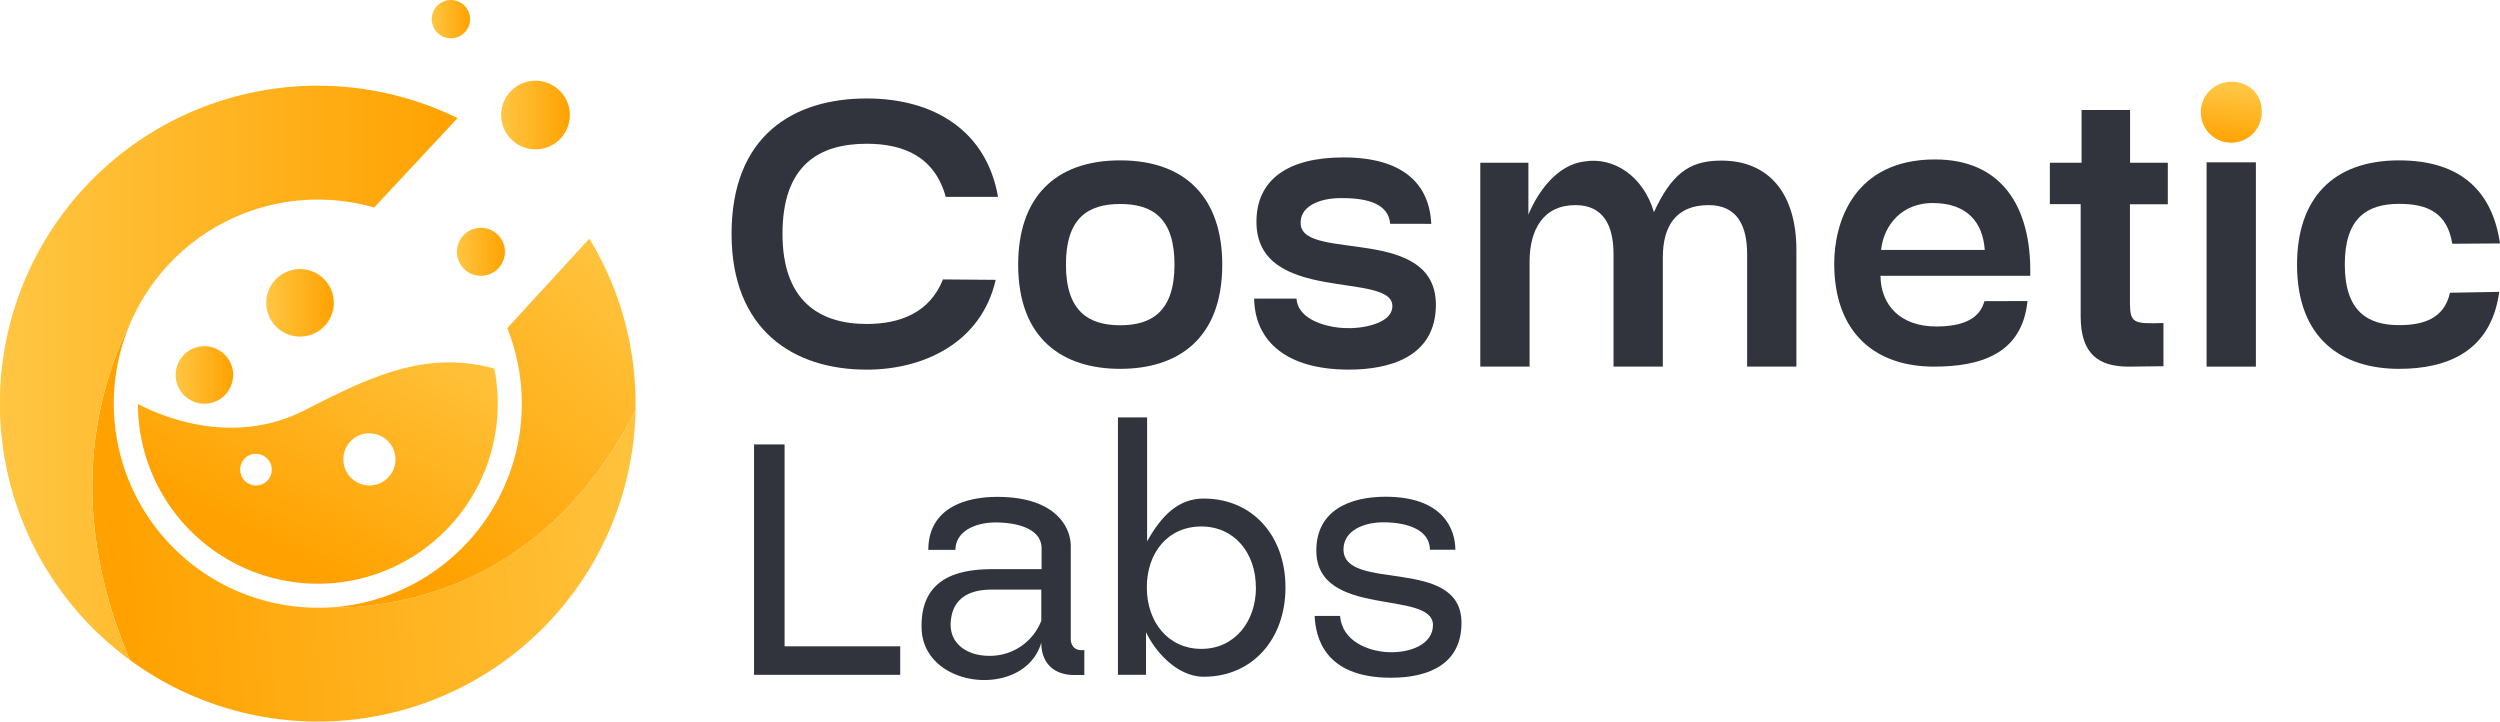
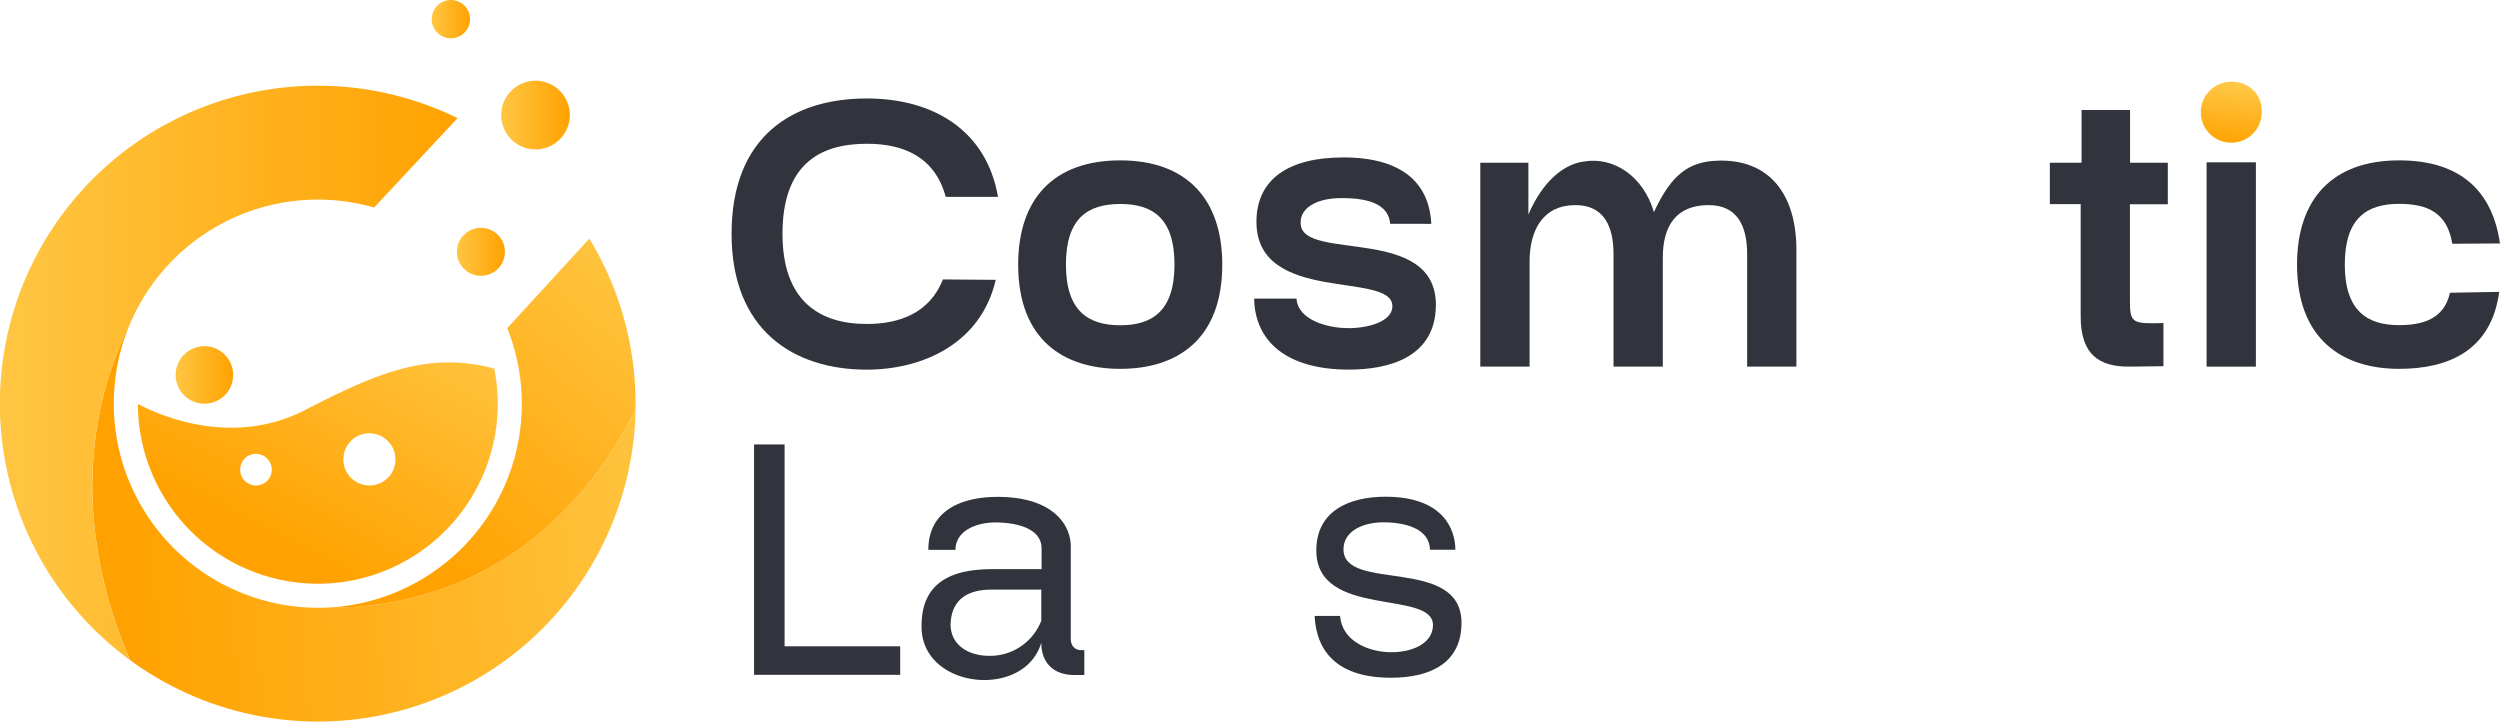
<svg xmlns="http://www.w3.org/2000/svg" xmlns:xlink="http://www.w3.org/1999/xlink" id="Layer_1" data-name="Layer 1" viewBox="0 0 779.46 224.97">
  <defs>
    <style>.cls-1{fill:#31343c;}.cls-2{fill:url(#linear-gradient);}.cls-3{fill:none;}.cls-4{fill:url(#linear-gradient-2);}.cls-5{fill:url(#linear-gradient-3);}.cls-6{fill:url(#linear-gradient-4);}.cls-7{fill:url(#linear-gradient-5);}.cls-8{fill:url(#linear-gradient-6);}.cls-9{fill:url(#linear-gradient-7);}.cls-10{fill:url(#linear-gradient-8);}.cls-11{fill:url(#linear-gradient-9);}.cls-12{fill:url(#linear-gradient-10);}</style>
    <linearGradient id="linear-gradient" x1="696.39" y1="27.05" x2="694.6" y2="45.22" gradientUnits="userSpaceOnUse">
      <stop offset="0" stop-color="#ffc643" />
      <stop offset="1" stop-color="#ffa201" />
    </linearGradient>
    <linearGradient id="linear-gradient-2" x1="123.45" y1="86.99" x2="81.02" y2="166.87" xlink:href="#linear-gradient" />
    <linearGradient id="linear-gradient-3" x1="83.01" y1="94.42" x2="104.07" y2="94.42" xlink:href="#linear-gradient" />
    <linearGradient id="linear-gradient-4" x1="54.77" y1="116.9" x2="72.7" y2="116.9" gradientTransform="translate(28.56 -11.52) rotate(13.28)" xlink:href="#linear-gradient" />
    <linearGradient id="linear-gradient-5" x1="142.45" y1="78.51" x2="157.43" y2="78.51" xlink:href="#linear-gradient" />
    <linearGradient id="linear-gradient-6" x1="156.26" y1="35.86" x2="177.67" y2="35.86" gradientTransform="translate(12.71 -37.4) rotate(13.28)" xlink:href="#linear-gradient" />
    <linearGradient id="linear-gradient-7" x1="134.61" y1="5.97" x2="146.54" y2="5.97" xlink:href="#linear-gradient" />
    <linearGradient id="linear-gradient-8" x1="216.79" y1="149.87" x2="39.04" y2="165.33" xlink:href="#linear-gradient" />
    <linearGradient id="linear-gradient-9" x1="0" y1="116.26" x2="142.63" y2="116.26" xlink:href="#linear-gradient" />
    <linearGradient id="linear-gradient-10" x1="208.03" y1="83.94" x2="131.34" y2="171.92" xlink:href="#linear-gradient" />
  </defs>
  <path class="cls-1" d="M294,87.12l16.45.13c-4.57,19.81-22.69,28-40.22,28-22.81,0-42.14-12.3-42.14-42.34,0-30.68,19.33-42.21,42.14-42.21,20.89,0,37.34,10,40.94,30.69H294.87c-3.36-12.3-12.85-16.57-24.61-16.57-15,0-26.29,6.73-26.29,28.09,0,20.72,11.28,28.1,26.29,28.1C280.46,101,289.83,97.61,294,87.12Z" />
  <path class="cls-1" d="M349.27,50c20.65,0,31.81,12,31.81,32.5,0,23.31-14,32.5-31.81,32.5s-31.82-9.19-31.82-32.5C317.45,61.88,328.62,50,349.27,50Zm16.92,32.5c0-14.5-6.84-18.9-16.92-18.9s-16.93,4.4-16.93,18.9,7,18.91,16.93,18.91S366.19,97,366.19,82.46Z" />
  <path class="cls-1" d="M433.43,69.77c-.48-5.95-6.48-8-14.88-8-7.33-.13-13.57,2.72-13,8.28,1.08,11.4,42.26.13,42.14,25.12-.12,16.32-14.77,20.07-27.13,20.07-19.57,0-29.3-8.93-29.54-22.14h13.21c.48,6.86,10,9.06,15.25,9.19,4.56.26,14.64-1.16,14.64-6.86,0-11-42.38-.39-42.38-26.28,0-13.08,9.73-20.07,27.14-20.07,18.25,0,26.77,8,27.37,20.71Z" />
  <path class="cls-1" d="M461.53,114.31V50.74h15V66.92c3-7.25,9-15.53,17.41-16.57,9.24-1.55,18.49,4.66,21.73,15.8,5.4-11.78,10.92-15.8,19.93-16.06,16.08-.51,24.49,10.49,24.49,27.84v36.38H544.73V79.23c0-8.68-3-15.28-12-15.28-10,0-14.29,6.34-14.29,16.31v34.05H503.07V79.23c0-8.68-3-15.28-11.88-15.28-10,0-14.29,7.64-14.29,17.61v32.75Z" />
-   <path class="cls-1" d="M632.14,93.86c-1.68,16.7-15,20.45-29.17,20.45-18.37,0-31.09-10.61-31.09-32.11,0-12.94,6.12-32.49,31.45-32.49C623.74,49.71,633.46,64,633,86h-46.7c.12,9.32,6.36,15.79,17.41,15.79s14-4.27,15-7.89ZM618.82,77.93c-.6-8.42-5.29-14.63-16.33-14.63-9.12,0-15.13,6.47-16,14.63Z" />
  <path class="cls-1" d="M674.53,114.18l-10.81.13c-9.12,0-15-3.62-15-15.66v-35h-9.61V50.74H649V34.3h15.12V50.74h11.77V63.69H664.08V94.12c0,6.73,1.08,6.86,10.45,6.6Z" />
  <path class="cls-2" d="M695.66,25.49c6.25,0,9.49,4.66,9.49,8.81a9.5,9.5,0,1,1-9.49-8.81Z" />
  <rect class="cls-1" x="687.98" y="50.61" width="15.37" height="63.7" />
  <path class="cls-1" d="M763.86,91.27,779.22,91C776.7,109.52,763.14,115,748,115c-17.65,0-31.82-9.19-31.82-32.5C716.19,61.88,727.36,50,748,50c19.57,0,29.17,10,31.45,25.9L764.58,76C763,66.15,756.65,63.56,748,63.56c-10,0-16.93,4.4-16.93,18.9s7,18.91,16.93,18.91C755.21,101.37,762.05,99.55,763.86,91.27Z" />
  <path class="cls-1" d="M235.1,210.4V138.57h9.52v62.94h36.05v8.89Z" />
  <path class="cls-1" d="M324.66,200.37c-2.22,7.52-9.2,11.29-16.71,11.63-9.83.45-20.4-5.25-20.61-16.19-.43-16.65,13.11-18.36,22.41-18.36h15V171c0-5.82-6.76-8-13.95-8.1-6.66-.11-12.9,2.74-12.9,8.55h-8.46c0-12.31,10.36-16.53,21.57-16.53,17.76,0,22.84,9.12,22.84,15.39v28.85c0,2.17,1.27,3.54,3.28,3.54h.95v7.75h-3.6C328.57,210.29,324.66,206.75,324.66,200.37Zm-16.6,4.1a17.15,17.15,0,0,0,16.6-10.94v-9.7H309.44c-3.71,0-12.16.46-13,9.81C295.8,200.6,301.4,204.36,308.06,204.47Z" />
-   <path class="cls-1" d="M348.56,210.4V130.13h9.09v38.65c4.65-8.32,9.94-13.34,17.66-13.34,15.12,0,25.48,11.52,25.48,27.71S390.43,211,375.31,211c-8.56,0-15.44-8.32-18-13.91V210.4Zm43-27.25c0-10.83-6.77-19-17-19-10.47,0-17,8.21-17,19s6.66,19.16,17,19.16S391.59,193.87,391.59,183.15Z" />
  <path class="cls-1" d="M445.84,171.4c-.11-6.15-6.77-8.43-14.07-8.55-6.66-.11-12.89,2.63-12.89,8.44,0,13.46,36.79,1.94,36.79,22.92,0,12.31-9.41,17.1-22,17.1-21.15,0-23.47-13.11-23.79-19.27h7.93c.63,7.87,8.77,11,14.91,11.29,7.08.34,14.06-2.51,14.06-8.44,0-11.17-36.37-1.93-36.37-23.26,0-12.43,10.36-16.76,21.57-16.76,18.07,0,21.78,10.26,21.78,16.53Z" />
  <circle class="cls-3" cx="115.18" cy="143.2" r="8.12" transform="translate(-29.82 30.29) rotate(-13.28)" />
  <circle class="cls-3" cx="79.81" cy="146.4" r="4.92" />
  <path class="cls-4" d="M99.1,182a56.1,56.1,0,0,0,55-67.1c-21-5.63-37.51,1.91-59.11,13-22.22,11.34-44.22,2.11-52-1.94A56.17,56.17,0,0,0,99.1,182Zm16.08-46.88a8.12,8.12,0,1,1-8.12,8.12A8.11,8.11,0,0,1,115.18,135.08Zm-35.37,6.4a4.92,4.92,0,1,1-4.92,4.92A4.92,4.92,0,0,1,79.81,141.48Z" />
-   <circle class="cls-5" cx="93.54" cy="94.42" r="10.53" />
  <circle class="cls-6" cx="63.73" cy="116.9" r="8.97" transform="translate(-25.15 17.77) rotate(-13.28)" />
  <circle class="cls-7" cx="149.94" cy="78.51" r="7.49" />
  <circle class="cls-8" cx="166.96" cy="35.86" r="10.71" transform="translate(-3.77 39.32) rotate(-13.28)" />
  <circle class="cls-9" cx="140.58" cy="5.97" r="5.97" />
  <path class="cls-10" d="M100.47,189.48c-.46,0-.91,0-1.37,0a63.45,63.45,0,0,1-14.22-1.62l-.15,0,.15,0A63.63,63.63,0,0,1,41,99.92c-10.1,19.85-21.24,57.12-.52,105.83a99.06,99.06,0,0,0,157.68-77.86C170,182.9,124.38,190,100.47,189.48Z" />
  <path class="cls-11" d="M41,99.92A63.81,63.81,0,0,1,51.14,84.06l.14-.17-.14.17A63.61,63.61,0,0,1,116.66,64.7l26-27.87A99.1,99.1,0,0,0,40.47,205.75C19.75,157,30.89,119.77,41,99.92Z" />
  <path class="cls-12" d="M198.15,127.89c0-.68,0-1.35,0-2a98.61,98.61,0,0,0-14.41-51.48l-25.58,27.9a63.63,63.63,0,0,1-57.74,87.19C124.38,190,170,182.9,198.15,127.89Z" />
</svg>